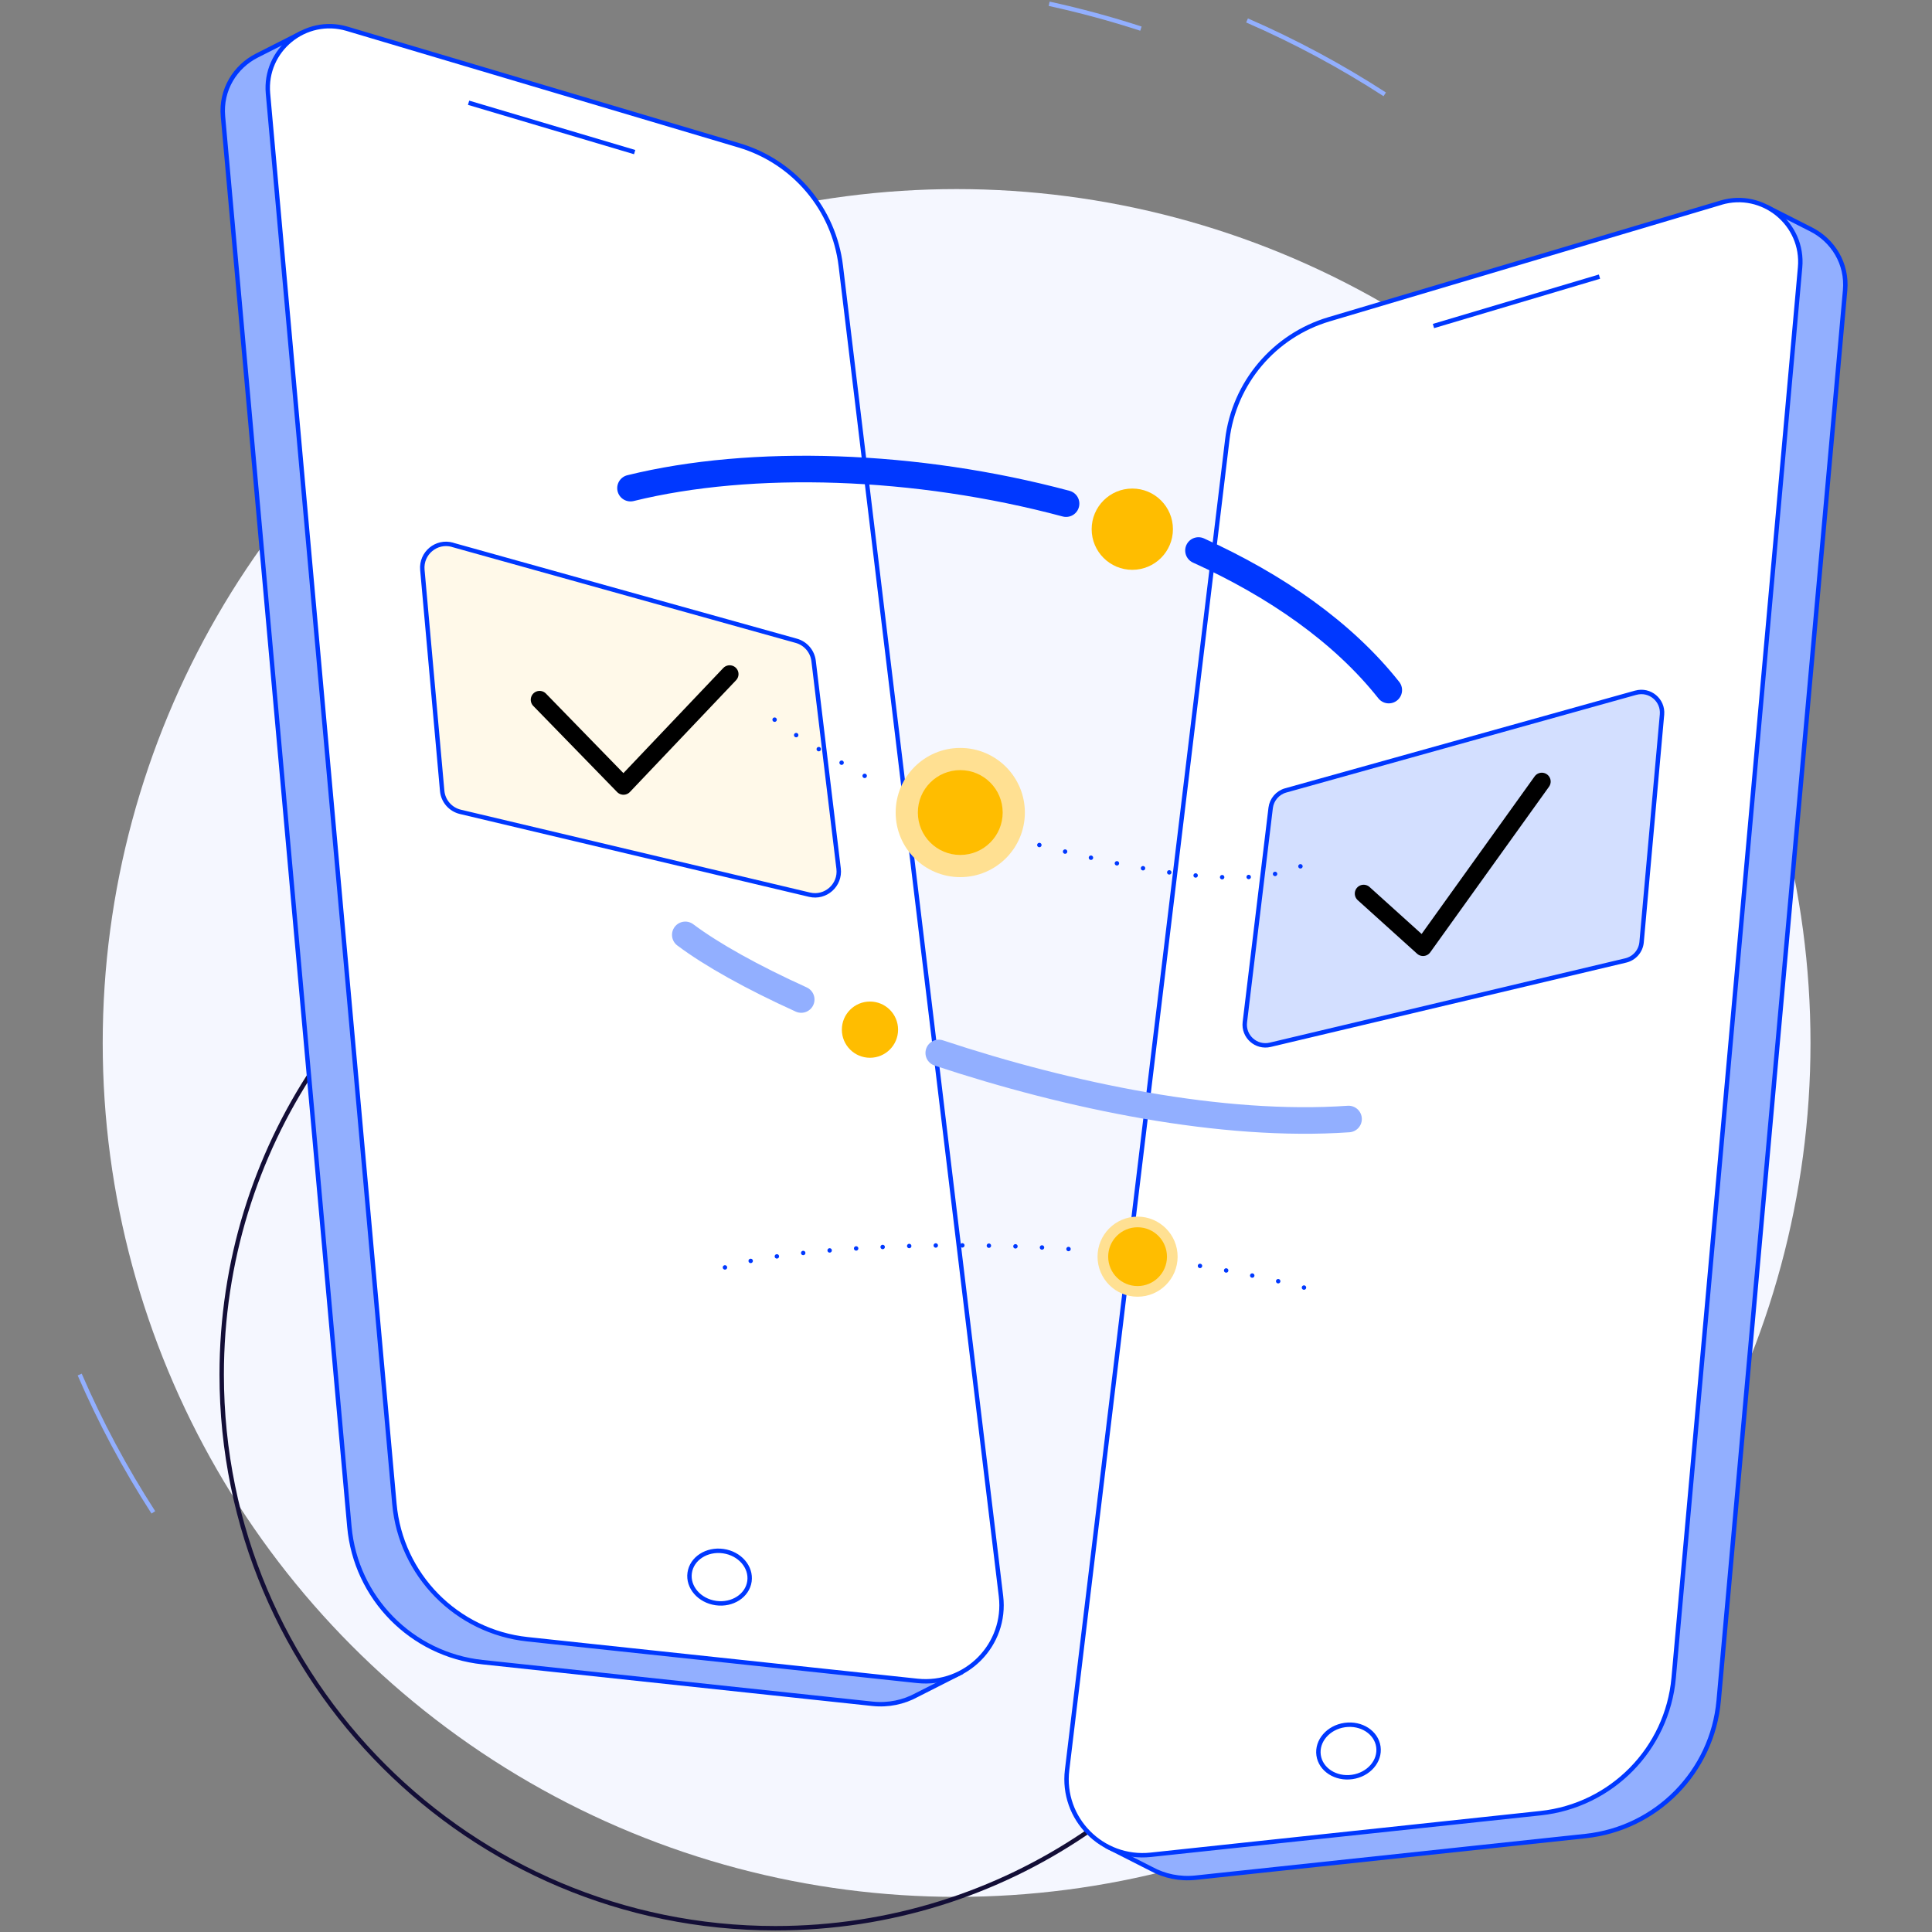
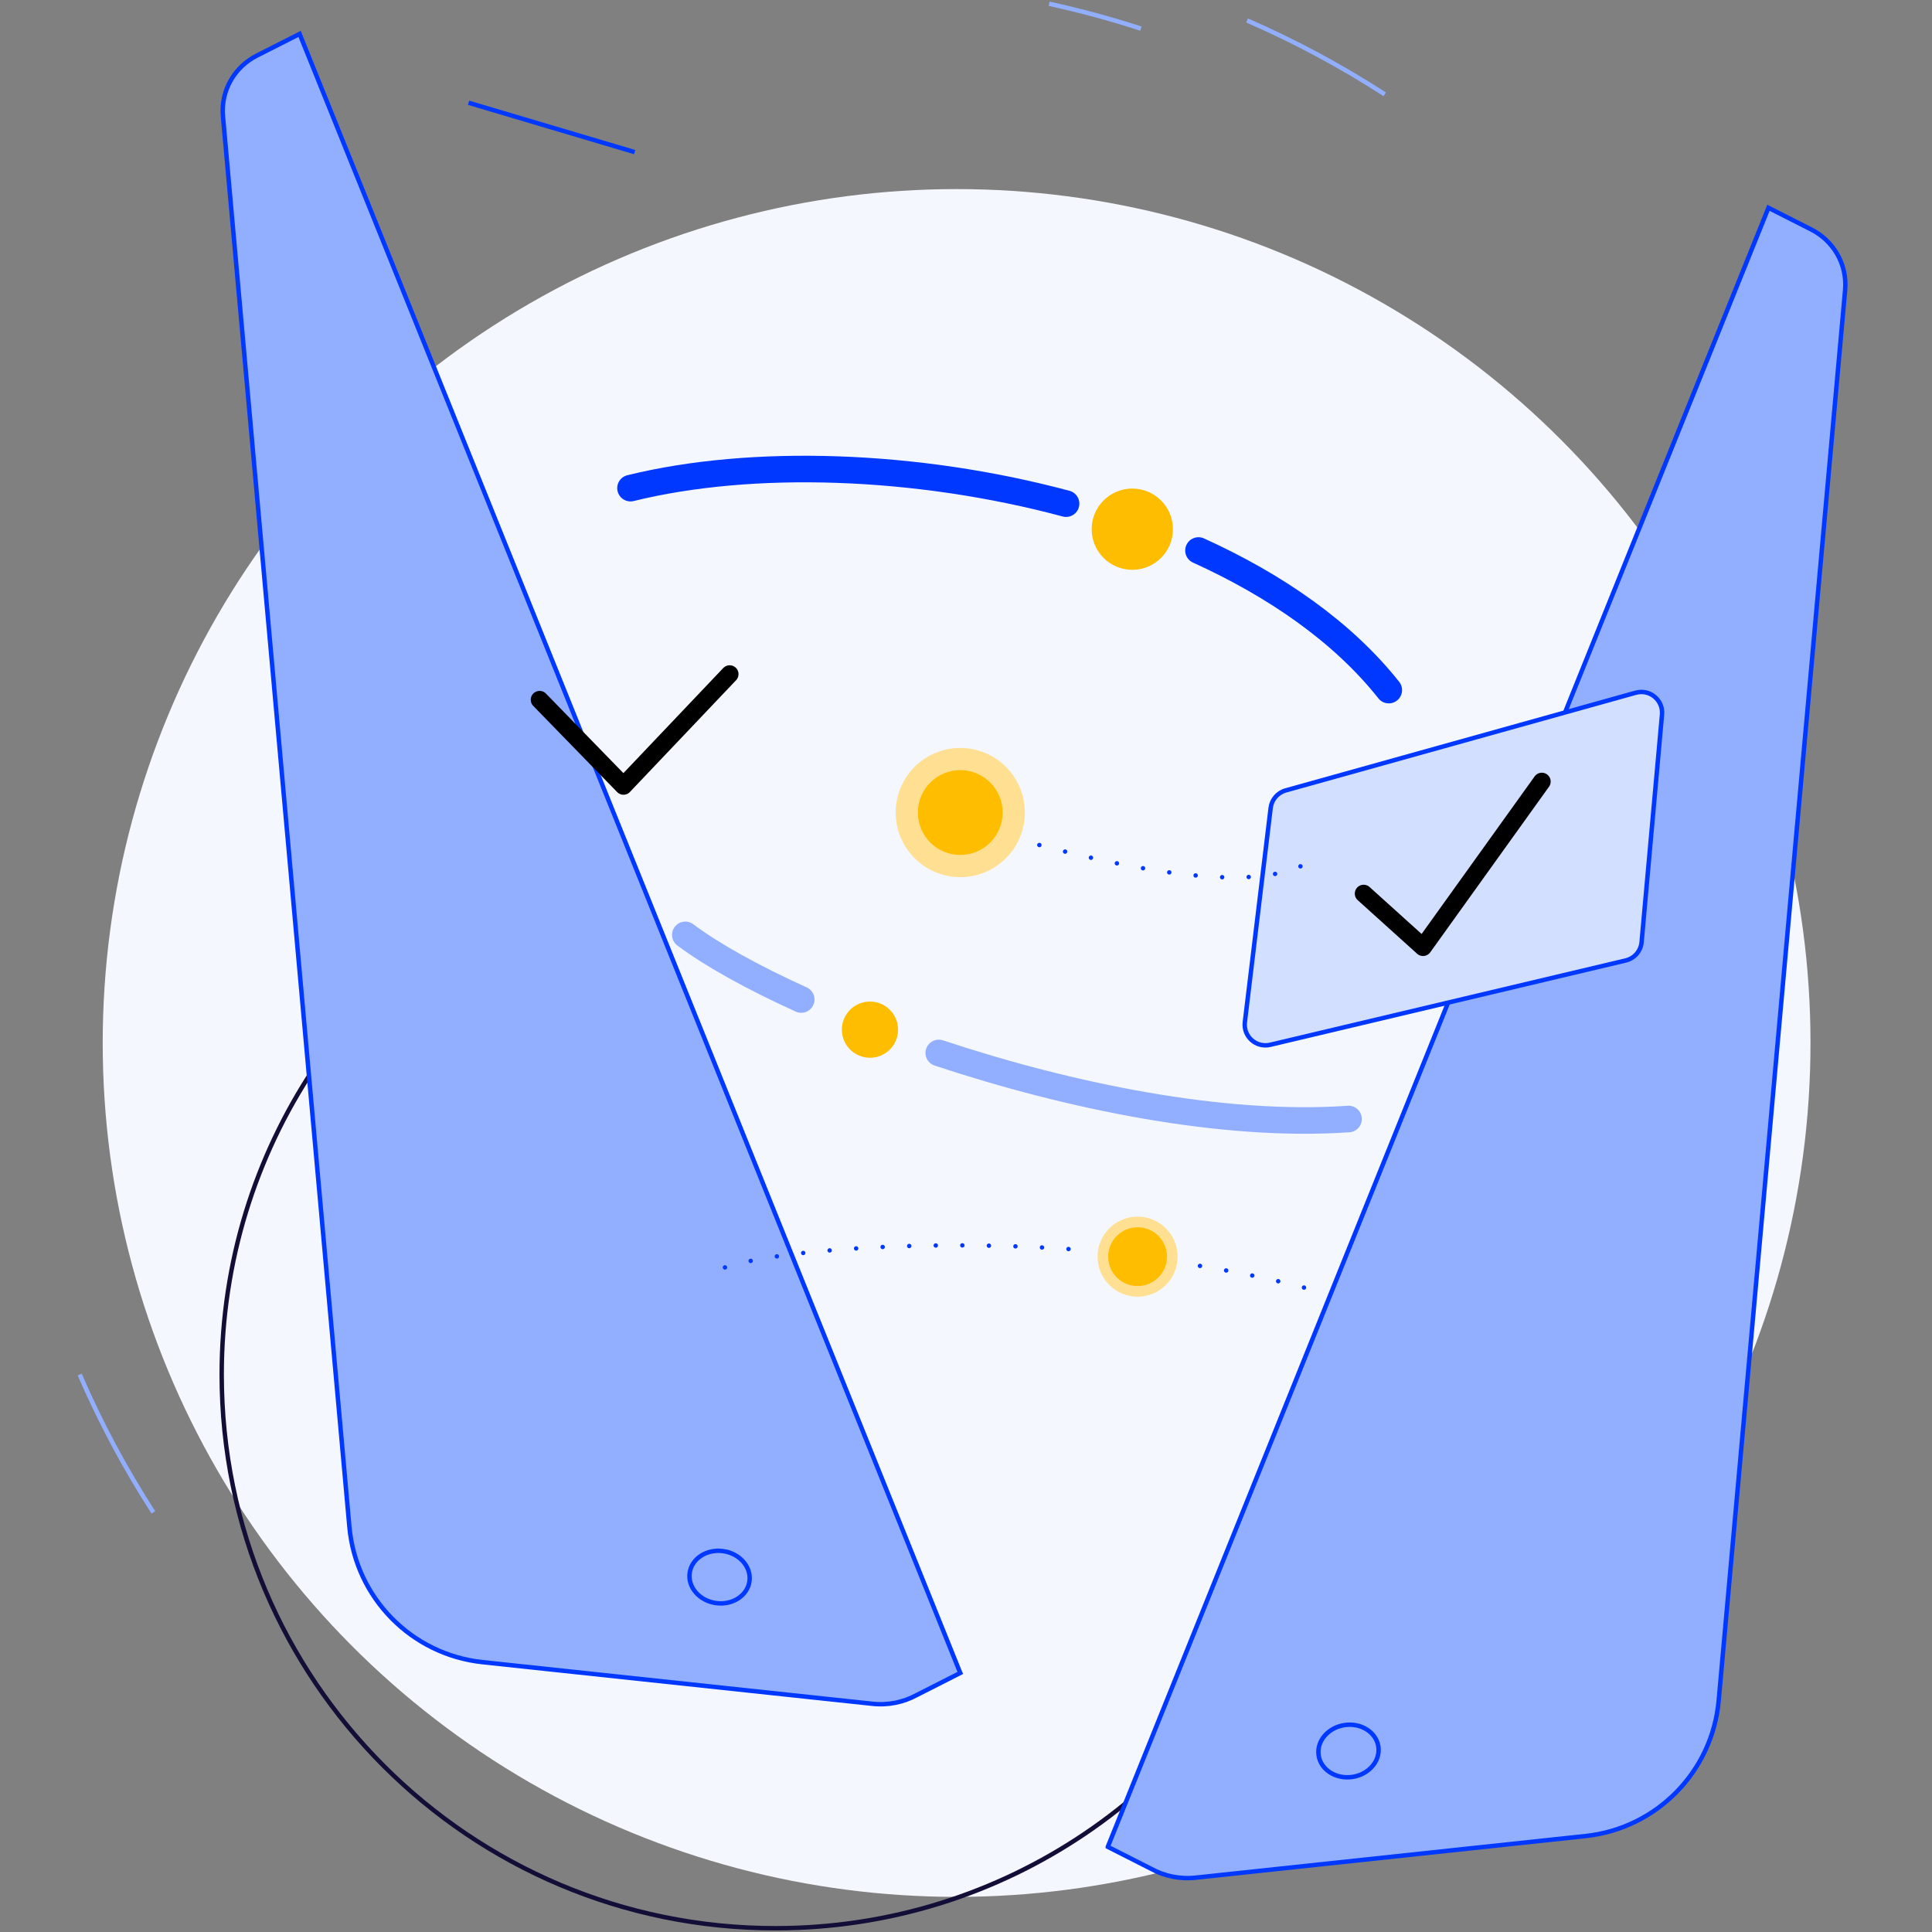
<svg xmlns="http://www.w3.org/2000/svg" id="Calque_1" data-name="Calque 1" viewBox="0 0 512 512">
  <rect x="0" y="0" width="512" height="512" fill="#808080" stroke="none" />
  <defs>
    <style>
      .cls-1, .cls-2, .cls-3, .cls-4, .cls-5, .cls-6, .cls-7 {
        stroke: #0038ff;
      }

      .cls-1, .cls-2, .cls-3, .cls-8, .cls-5, .cls-9, .cls-6, .cls-7 {
        stroke-width: 1.17px;
      }

      .cls-1, .cls-2, .cls-4, .cls-10, .cls-8, .cls-11, .cls-9 {
        fill: none;
      }

      .cls-1, .cls-8, .cls-5, .cls-9 {
        stroke-miterlimit: 10;
      }

      .cls-2 {
        stroke-dasharray: 0 7.04;
      }

      .cls-2, .cls-3, .cls-4, .cls-10, .cls-11, .cls-6, .cls-7 {
        stroke-linecap: round;
        stroke-linejoin: round;
      }

      .cls-3 {
        fill: #fff;
      }

      .cls-4, .cls-10 {
        stroke-width: 7.04px;
      }

      .cls-10, .cls-8 {
        stroke: #92afff;
      }

      .cls-12 {
        fill: #ffbd00;
      }

      .cls-12, .cls-13, .cls-14 {
        stroke-width: 0px;
      }

      .cls-13 {
        fill: #ffe092;
      }

      .cls-11 {
        stroke: #000;
        stroke-width: 4.69px;
      }

      .cls-14 {
        fill: #f5f7ff;
      }

      .cls-5 {
        fill: #92afff;
      }

      .cls-9 {
        stroke: #130e37;
      }

      .cls-6 {
        fill: #fff9e9;
      }

      .cls-7 {
        fill: #d3dfff;
      }
    </style>
  </defs>
  <circle class="cls-14" cx="253.51" cy="276.4" r="226.29" />
  <path class="cls-9" d="m340.68,421.38c-22.27,52.66-74.42,89.62-135.2,89.62-81.04,0-146.73-65.69-146.73-146.73,0-59.89,35.88-111.4,87.32-134.21" />
  <path class="cls-8" d="m330.48,5.42c12.78,5.56,24.97,12.12,36.49,19.58" />
  <path class="cls-8" d="m278.04,1c8.25,1.8,16.37,4,24.32,6.59" />
  <path class="cls-8" d="m40.64,400.79c-7.56-11.71-14.07-23.93-19.52-36.52" />
  <g>
    <g>
      <path class="cls-5" d="m254.48,443.35l-11.53,5.85c-3.44,1.88-7.49,2.78-11.77,2.32l-103.31-11.03c-18.82-2.01-33.59-17.04-35.28-35.88L59.09,30.85c-.64-7.11,3.28-13.23,8.97-16.11l11.34-5.75,175.08,434.36Z" />
-       <path class="cls-3" d="m91.99,7.63l103.89,30.9c14.54,4.33,25.13,16.87,26.94,31.93l42.45,352.53c1.55,12.87-9.27,23.84-22.16,22.46l-103.31-11.03c-18.82-2.01-33.59-17.04-35.28-35.88L71.02,24.79c-1.03-11.52,9.89-20.45,20.98-17.16Z" />
      <line class="cls-1" x1="124.18" y1="27.23" x2="168.19" y2="40.31" />
      <ellipse class="cls-1" cx="190.69" cy="417.95" rx="6.95" ry="8" transform="translate(-249.91 548) rotate(-81.92)" />
    </g>
-     <path class="cls-6" d="m119.91,144.39l91.13,25.43c2.46.69,4.26,2.79,4.57,5.32l6.63,55.07c.52,4.36-3.45,7.91-7.72,6.89l-92.51-21.95c-2.64-.63-4.59-2.87-4.83-5.58l-5.25-58.56c-.39-4.4,3.73-7.83,7.98-6.64Z" />
    <polyline class="cls-11" points="143 185.44 165.23 208.27 193.37 178.65" />
  </g>
  <g>
    <g>
      <path class="cls-5" d="m293.58,489.43l11.53,5.85c3.44,1.88,7.49,2.78,11.77,2.32l103.31-11.03c18.82-2.01,33.59-17.04,35.28-35.88l33.5-373.76c.64-7.11-3.28-13.23-8.97-16.11l-11.34-5.75-175.08,434.36Z" />
-       <path class="cls-3" d="m456.07,53.72l-103.89,30.9c-14.54,4.33-25.13,16.87-26.94,31.93l-42.45,352.53c-1.55,12.87,9.27,23.84,22.16,22.46l103.31-11.03c18.82-2.01,33.59-17.04,35.28-35.88l33.5-373.76c1.03-11.52-9.89-20.45-20.98-17.16Z" />
-       <line class="cls-1" x1="423.88" y1="73.31" x2="379.88" y2="86.4" />
      <ellipse class="cls-1" cx="357.37" cy="464.03" rx="8" ry="6.95" transform="translate(-61.68 54.84) rotate(-8.08)" />
    </g>
    <path class="cls-7" d="m433.51,183.57l-92.79,25.9c-2.14.6-3.71,2.43-3.98,4.63l-6.84,56.78c-.46,3.79,3,6.88,6.72,6l94.22-22.35c2.3-.55,3.99-2.5,4.2-4.85l5.41-60.32c.34-3.83-3.25-6.81-6.95-5.78Z" />
    <polyline class="cls-11" points="361.38 236.81 377.12 251.01 408.6 207.12" />
  </g>
  <g>
    <path class="cls-2" d="m275.44,223.94c18.72,4.92,54.42,13.35,70.27,5.13" />
-     <path class="cls-2" d="m205.28,190.72c3.03,3.03,21.97,14,28.69,17.54" />
    <circle class="cls-13" cx="254.48" cy="215.33" r="17.12" />
    <circle class="cls-12" cx="254.48" cy="215.33" r="11.24" />
  </g>
  <g>
    <path class="cls-4" d="m317.61,145.89c20.54,9.32,38.29,21.66,50.43,36.99" />
    <path class="cls-4" d="m167.09,129.36c32.19-7.93,75.73-6.53,115.43,4.11" />
    <circle class="cls-12" cx="300.07" cy="140.24" r="10.77" />
  </g>
  <g>
    <path class="cls-2" d="m318.01,335.48c11.32,1.84,22.49,4.22,33.08,7.23" />
    <path class="cls-2" d="m192.12,335.88c14.61-4.76,55.13-7.72,95.84-4.53" />
    <circle class="cls-13" cx="301.47" cy="333.03" r="10.61" />
    <circle class="cls-12" cx="301.47" cy="333.03" r="7.79" />
  </g>
  <g>
    <path class="cls-10" d="m248.78,279.04c34.62,11.48,75.19,19.84,108.6,17.51" />
    <path class="cls-10" d="m181.61,247.75c7.02,5.26,17.7,11.22,30.72,17.13" />
    <circle class="cls-12" cx="230.55" cy="272.87" r="7.45" />
  </g>
</svg>